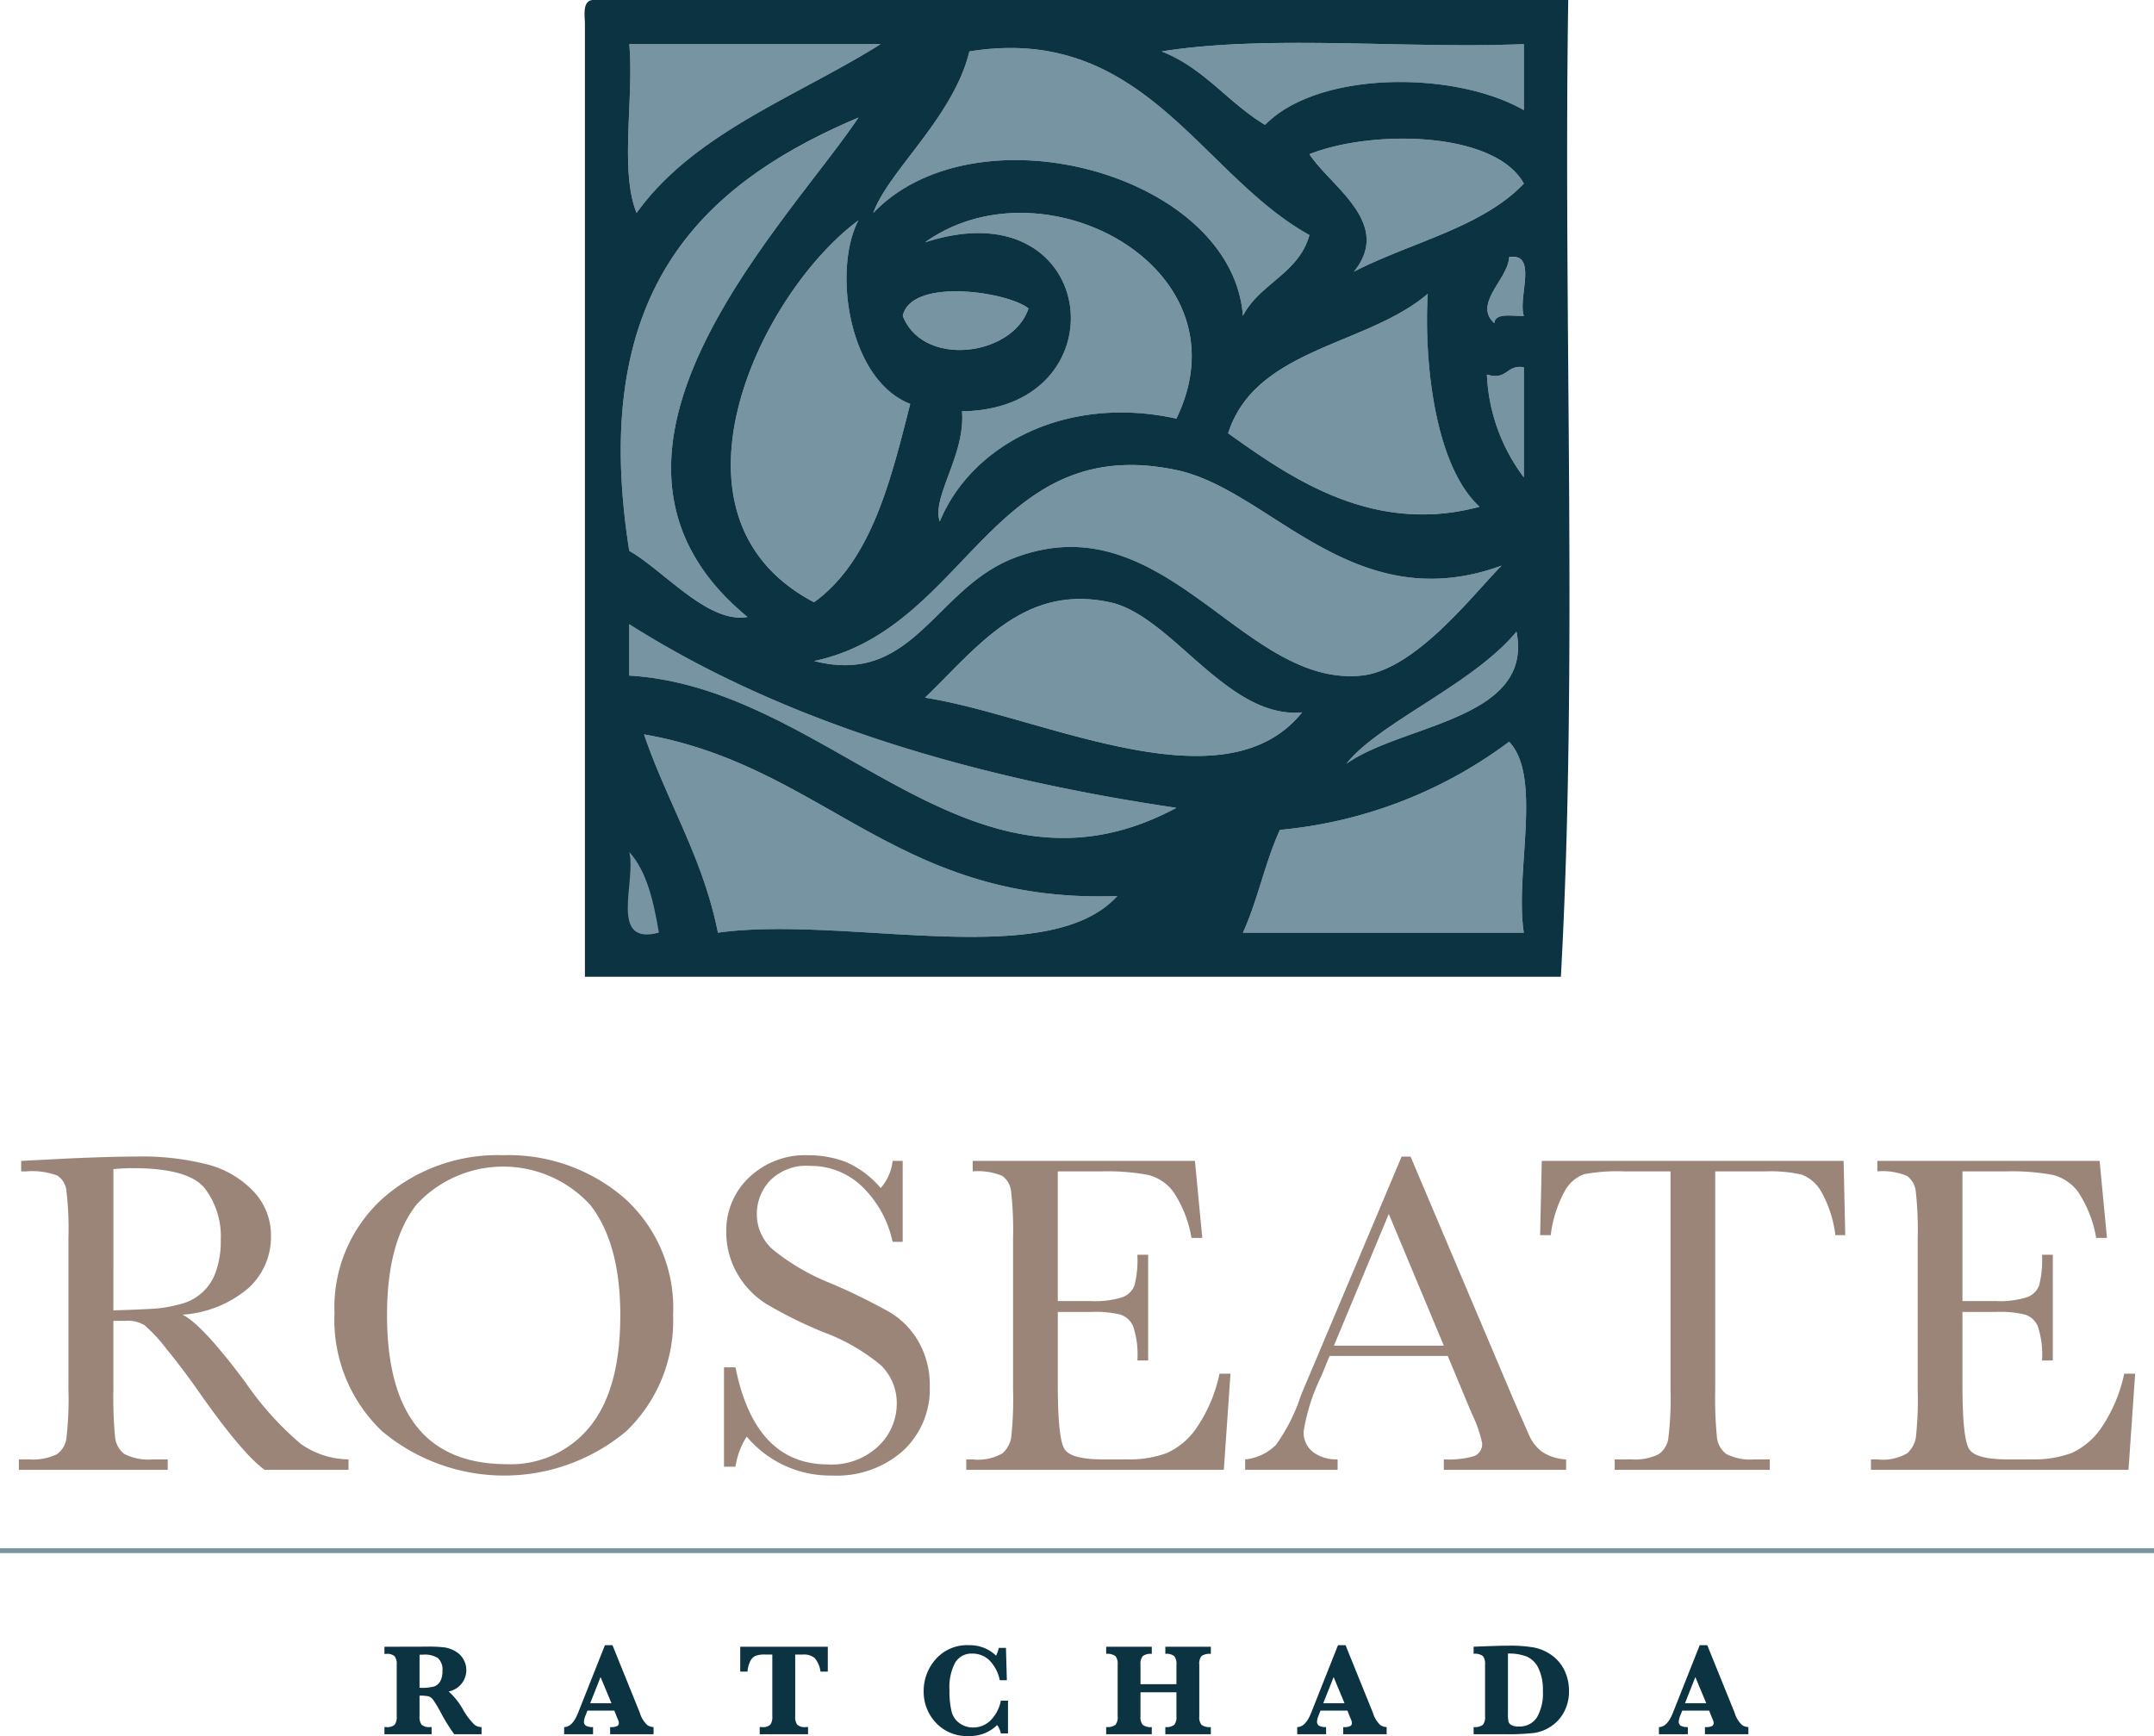
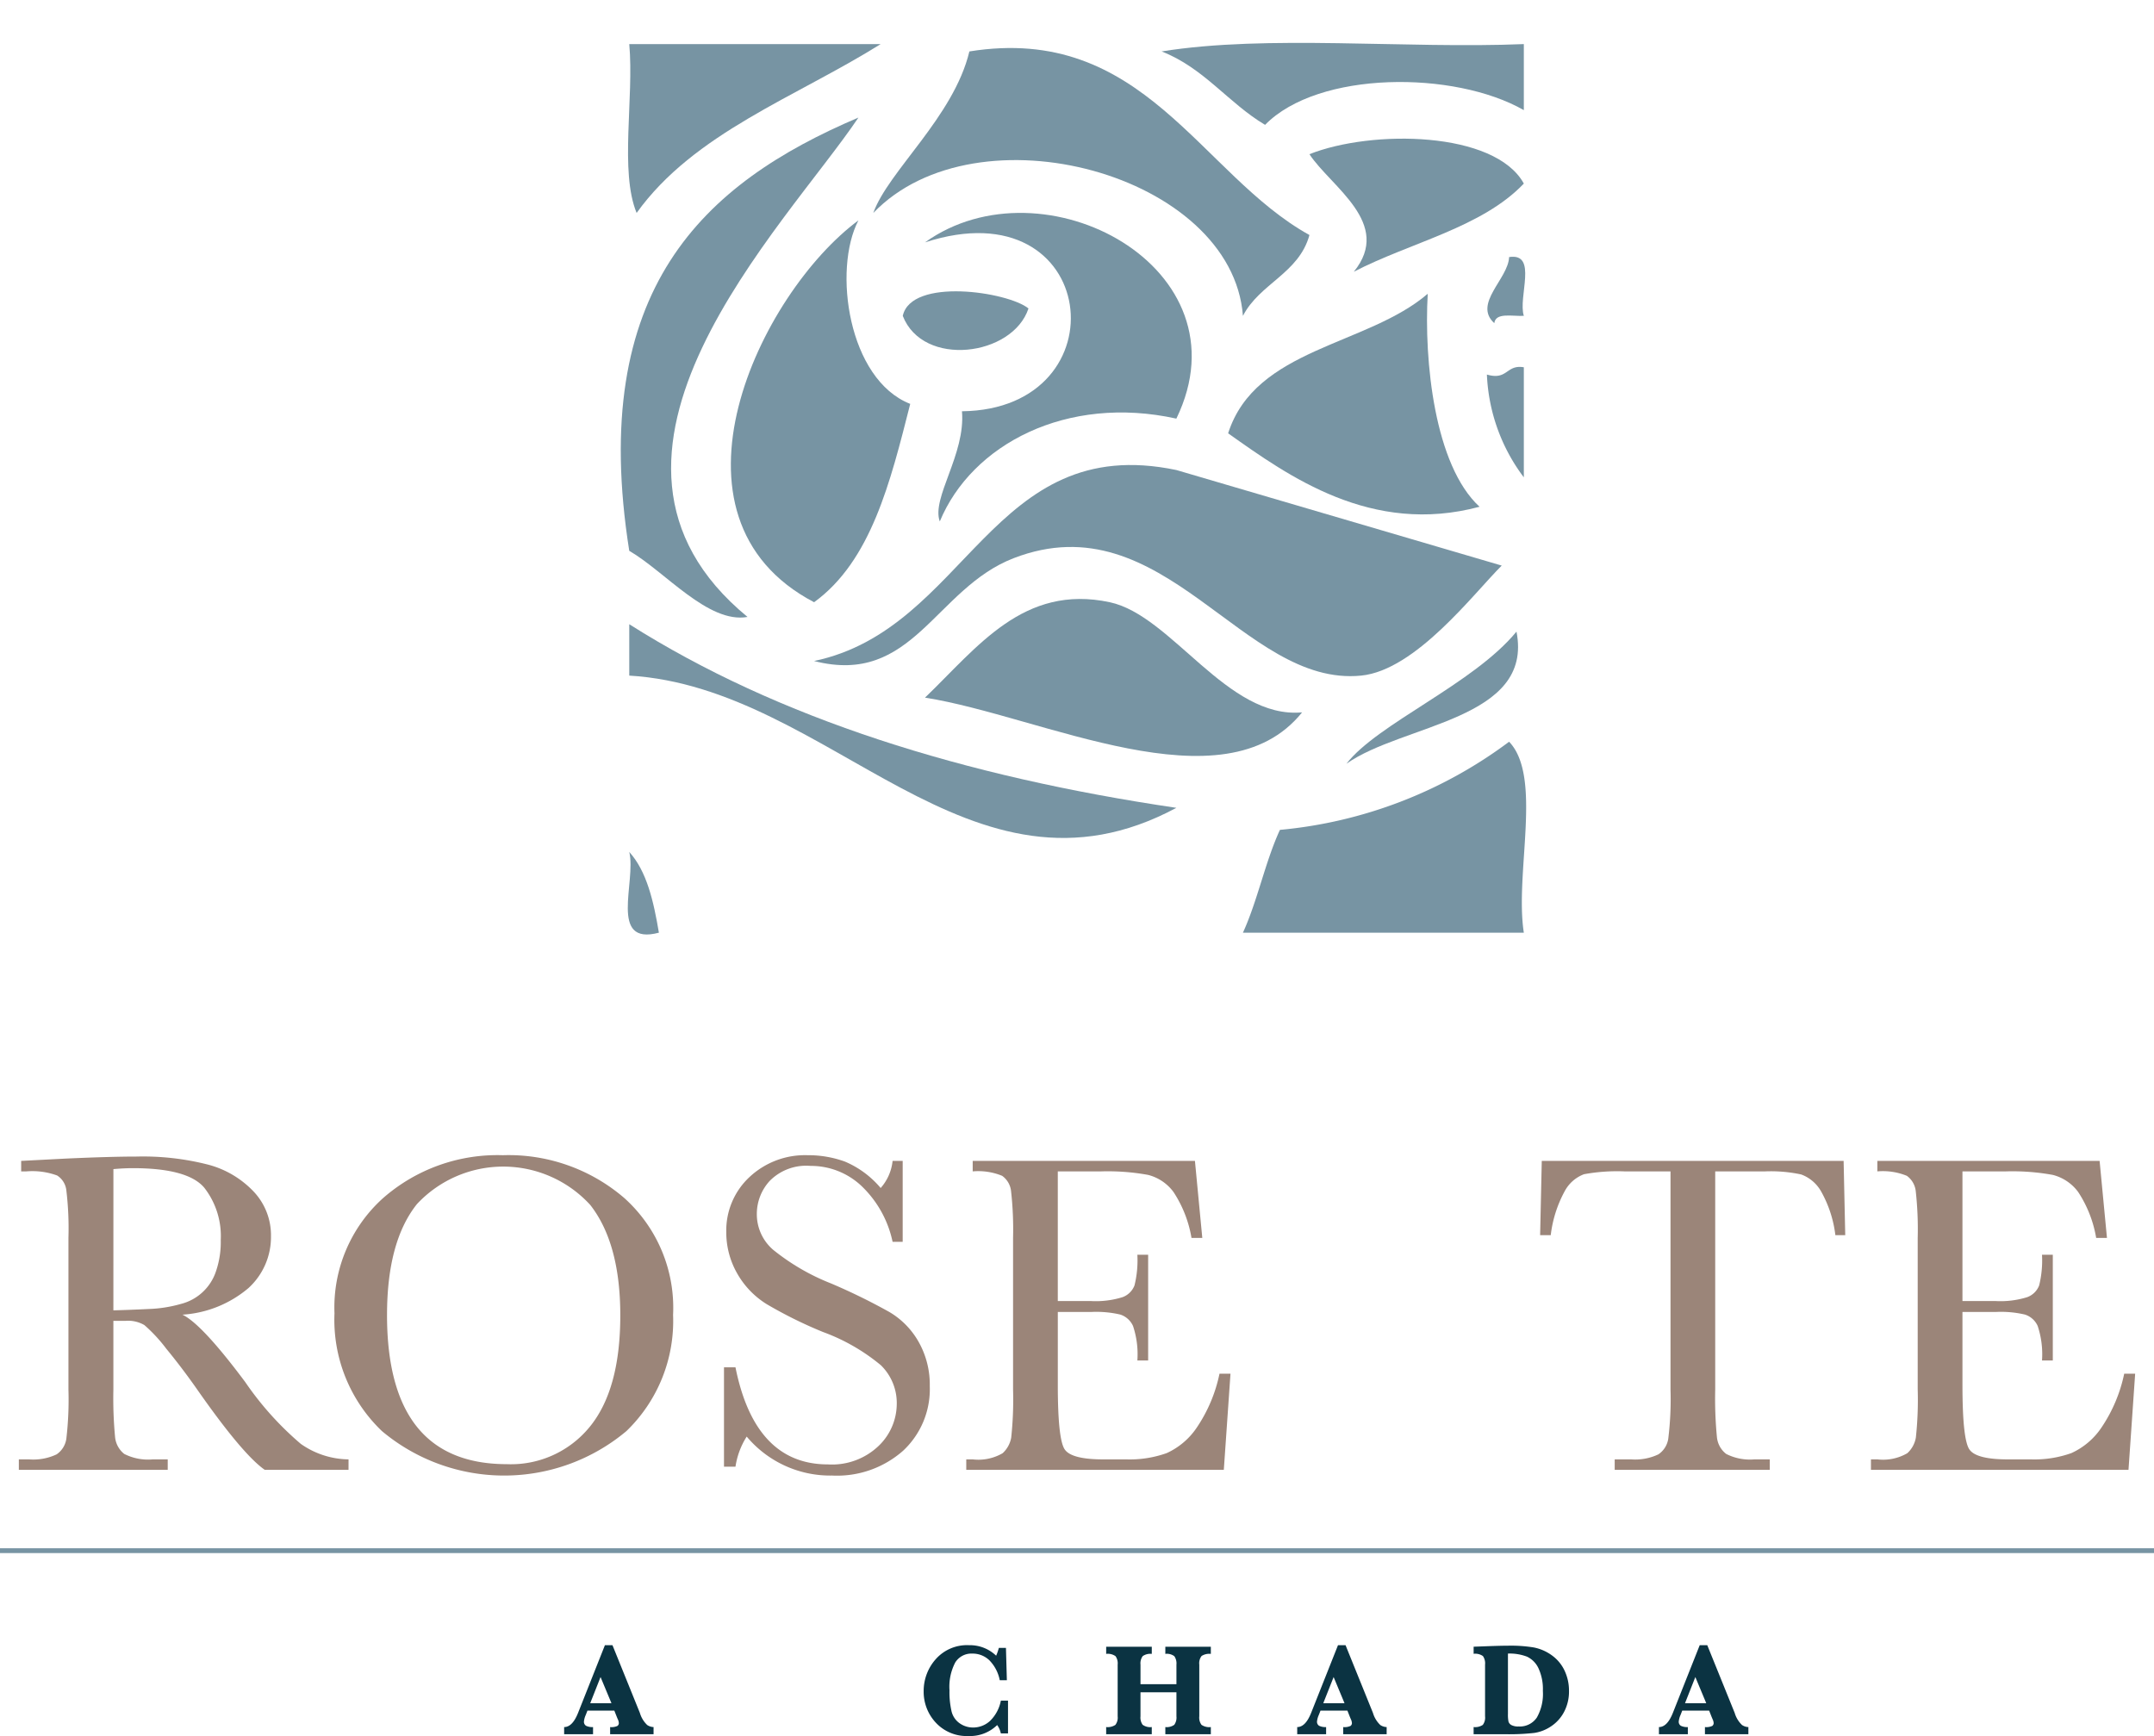
<svg xmlns="http://www.w3.org/2000/svg" id="Layer_1" data-name="Layer 1" viewBox="0 0 170.429 137.367">
  <defs>
    <style>.cls-1{fill:#9b8579;}.cls-2{fill:#7794a3;}.cls-3,.cls-4{fill:#0b3342;}.cls-3{fill-rule:evenodd;}</style>
  </defs>
  <title>Logo Ratchada Roseate</title>
  <path class="cls-1" d="M240.218,465.776H233.592q-1.763-1.226-5.391-6.42Q227.039,457.7,225.788,456.177a12.257,12.257,0,0,0-1.726-1.859,2.564,2.564,0,0,0-1.468-.334h-.981v5.427a32.51,32.51,0,0,0,.135,3.78,1.942,1.942,0,0,0,.726,1.326,4.172,4.172,0,0,0,2.263.43h1.176v.829h-11.78v-.829h.801a4.32,4.32,0,0,0,2.188-.397,1.808,1.808,0,0,0,.769-1.233,26.671,26.671,0,0,0,.166-3.907V447.422a25.206,25.206,0,0,0-.166-3.766,1.6,1.6,0,0,0-.726-1.171,5.688,5.688,0,0,0-2.43-.326h-.418v-.83l3.519-.182q3.522-.16,5.592-.161a20.823,20.823,0,0,1,5.724.65,7.637,7.637,0,0,1,3.567,2.128,5.028,5.028,0,0,1,1.363,3.53,5.457,5.457,0,0,1-1.777,4.094,8.941,8.941,0,0,1-5.228,2.109q1.542.738,4.971,5.336a24.801,24.801,0,0,0,4.394,4.888,6.69,6.69,0,0,0,3.777,1.226Zm-18.605-12.621c.907-.024,1.846-.06,2.813-.108a10.453,10.453,0,0,0,2.523-.398,3.932,3.932,0,0,0,2.779-2.576,7.132,7.132,0,0,0,.38-2.49,6.219,6.219,0,0,0-1.3-4.127q-1.297-1.549-5.65-1.552c-.45,0-.962.024-1.543.075Z" transform="translate(-212.642 -349.47)" />
  <path class="cls-1" d="M239.107,453.389a11.635,11.635,0,0,1,3.811-9.085,13.715,13.715,0,0,1,9.512-3.425,14.023,14.023,0,0,1,9.609,3.39,11.674,11.674,0,0,1,3.859,9.248,12.107,12.107,0,0,1-3.695,9.194,15.053,15.053,0,0,1-19.339,0A12.17,12.17,0,0,1,239.107,453.389Zm4.157.128q0,5.894,2.366,8.852,2.37,2.953,7.107,2.957a8.033,8.033,0,0,0,6.569-2.957q2.417-2.955,2.415-8.817,0-5.695-2.376-8.737a9.335,9.335,0,0,0-13.715-.067Q243.267,447.71,243.265,453.516Z" transform="translate(-212.642 -349.47)" />
  <path class="cls-1" d="M269.926,465.523v-7.862h.908q1.543,7.686,7.315,7.684a5.334,5.334,0,0,0,4.017-1.469,4.625,4.625,0,0,0,1.429-3.293,4.177,4.177,0,0,0-1.254-3.083,15.482,15.482,0,0,0-4.577-2.63,34.369,34.369,0,0,1-4.463-2.208,6.785,6.785,0,0,1-2.352-2.464,6.529,6.529,0,0,1-.842-3.227,5.77,5.77,0,0,1,1.823-4.351A6.424,6.424,0,0,1,276.55,440.879a8.485,8.485,0,0,1,2.942.504,7.517,7.517,0,0,1,2.83,2.092,3.829,3.829,0,0,0,.944-2.146h.799v6.403h-.799a8.55,8.55,0,0,0-2.442-4.401,5.826,5.826,0,0,0-4.055-1.606,4.052,4.052,0,0,0-3.221,1.182,3.866,3.866,0,0,0-1.024,2.587,3.712,3.712,0,0,0,1.288,2.866,17.455,17.455,0,0,0,4.59,2.668,47.719,47.719,0,0,1,4.618,2.263,6.38,6.38,0,0,1,2.313,2.37,6.882,6.882,0,0,1,.875,3.501,6.655,6.655,0,0,1-2.108,5.099,7.901,7.901,0,0,1-5.623,1.966,8.619,8.619,0,0,1-6.754-3.084,6.117,6.117,0,0,0-.888,2.38Z" transform="translate(-212.642 -349.47)" />
  <path class="cls-1" d="M309.131,458.167h.87l-.528,7.609h-20.378v-.829h.509a3.81,3.81,0,0,0,2.368-.488,2.182,2.182,0,0,0,.679-1.235,28.326,28.326,0,0,0,.147-3.813V447.422a27.091,27.091,0,0,0-.156-3.677,1.714,1.714,0,0,0-.707-1.234,4.981,4.981,0,0,0-2.331-.352v-.83H307.188l.582,6.093h-.855a9.442,9.442,0,0,0-1.423-3.631,3.594,3.594,0,0,0-2.006-1.353,17.78,17.78,0,0,0-3.737-.278h-3.412V452.418h2.611a7.112,7.112,0,0,0,2.516-.308,1.598,1.598,0,0,0,.942-.929,8.259,8.259,0,0,0,.227-2.425h.853v8.364h-.853a7.064,7.064,0,0,0-.343-2.727,1.669,1.669,0,0,0-1.007-.904,8.327,8.327,0,0,0-2.244-.209h-2.701v5.787q0,4.351.563,5.114c.372.512,1.385.767,3.032.767h1.829a8.692,8.692,0,0,0,3.196-.499,5.721,5.721,0,0,0,2.387-2.035A11.9,11.9,0,0,0,309.131,458.167Z" transform="translate(-212.642 -349.47)" />
-   <path class="cls-1" d="M327.191,456.762h-9.352l-.63,1.549a15.642,15.642,0,0,0-1.418,4.399,1.959,1.959,0,0,0,.753,1.666,3.096,3.096,0,0,0,1.933.571v.829h-7.316v-.829a3.978,3.978,0,0,0,2.434-1.144,14.236,14.236,0,0,0,1.925-3.759c.058-.181.35-.879.869-2.094l7.153-16.963h.706l8.225,19.416,1.124,2.56a3.337,3.337,0,0,0,1.024,1.36,3.739,3.739,0,0,0,1.934.625v.829h-9.675v-.829a7.291,7.291,0,0,0,2.405-.261,1.016,1.016,0,0,0,.624-1.039,10.32,10.32,0,0,0-.833-2.362Zm-.311-.813-4.355-10.421-4.341,10.421Z" transform="translate(-212.642 -349.47)" />
  <path class="cls-1" d="M335.34,447.205h-.84l.13-5.876h23.883l.128,5.876h-.781a9.291,9.291,0,0,0-1.144-3.488,2.992,2.992,0,0,0-1.56-1.314,11.368,11.368,0,0,0-2.849-.244h-3.954v17.251a31.561,31.561,0,0,0,.135,3.767,1.914,1.914,0,0,0,.733,1.339,4.155,4.155,0,0,0,2.25.43h1.2v.829H340.4v-.829h1.273a4.298,4.298,0,0,0,2.186-.397,1.818,1.818,0,0,0,.779-1.233,25.54,25.54,0,0,0,.178-3.907V442.159h-3.652a14.481,14.481,0,0,0-3.193.225,2.884,2.884,0,0,0-1.536,1.361A9.608,9.608,0,0,0,335.34,447.205Z" transform="translate(-212.642 -349.47)" />
  <path class="cls-1" d="M380.714,458.167h.866l-.527,7.609h-20.378v-.829h.507a3.819,3.819,0,0,0,2.37-.488,2.175,2.175,0,0,0,.677-1.235,27.94,27.94,0,0,0,.146-3.813V447.422a27.261,27.261,0,0,0-.153-3.677,1.726,1.726,0,0,0-.705-1.234,5.01,5.01,0,0,0-2.335-.352v-.83h17.585l.582,6.093h-.854a9.483,9.483,0,0,0-1.423-3.631,3.588,3.588,0,0,0-2.007-1.353,17.779,17.779,0,0,0-3.737-.278h-3.412V452.418h2.613a7.097,7.097,0,0,0,2.514-.308,1.601,1.601,0,0,0,.942-.929,8.341,8.341,0,0,0,.225-2.425h.854v8.364h-.854a7.089,7.089,0,0,0-.341-2.727,1.66,1.66,0,0,0-1.009-.904,8.288,8.288,0,0,0-2.242-.209h-2.702v5.787q0,4.351.564,5.114c.371.512,1.384.767,3.029.767h1.834a8.691,8.691,0,0,0,3.194-.499,5.706,5.706,0,0,0,2.387-2.035A11.961,11.961,0,0,0,380.714,458.167Z" transform="translate(-212.642 -349.47)" />
  <path class="cls-2" d="M262.431,352.959h19.891c-6.695,4.196-14.768,7.027-19.309,13.362C261.658,363.024,262.815,357.223,262.431,352.959Z" transform="translate(-212.642 -349.47)" />
  <path class="cls-2" d="M304.551,353.54c8.383-1.351,19.309-.195,28.66-.581v5.226c-5.491-3.143-16.269-3.136-20.473,1.165C309.814,357.609,307.911,354.852,304.551,353.54Z" transform="translate(-212.642 -349.47)" />
  <path class="cls-2" d="M280.563,358.772c-5.779,8.611-24.268,26.777-8.776,39.515-3.105.551-6.52-3.585-9.357-5.232C259.155,372.363,268.286,363.996,280.563,358.772Z" transform="translate(-212.642 -349.47)" />
  <path class="cls-2" d="M333.211,363.996c-3.319,3.487-8.968,4.653-13.451,6.975,3.112-3.83-1.813-6.716-3.513-9.3C321.188,359.709,330.922,359.83,333.211,363.996Z" transform="translate(-212.642 -349.47)" />
  <path class="cls-2" d="M332.046,369.811c2.302-.36.684,3.185,1.166,4.652-.924.046-2.231-.288-2.339.578C329.172,373.497,331.985,371.535,332.046,369.811Z" transform="translate(-212.642 -349.47)" />
  <path class="cls-2" d="M294.018,373.877c-1.254,3.795-8.348,4.704-9.947.587C284.742,371.407,292.384,372.555,294.018,373.877Z" transform="translate(-212.642 -349.47)" />
  <path class="cls-2" d="M325.608,372.714c-.305,5.282.527,13.575,4.099,16.854-8.553,2.295-15.112-2.422-19.893-5.811C311.976,376.996,320.8,376.845,325.608,372.714Z" transform="translate(-212.642 -349.47)" />
  <path class="cls-2" d="M333.211,378.532v8.709a14.495,14.495,0,0,1-2.922-8.133C331.942,379.591,331.807,378.29,333.211,378.532Z" transform="translate(-212.642 -349.47)" />
  <path class="cls-2" d="M315.666,405.838c-6.202,7.718-20.623.275-29.836-1.165,4.144-3.981,7.789-9.01,14.624-7.55C305.36,398.172,309.74,406.385,315.666,405.838Z" transform="translate(-212.642 -349.47)" />
  <path class="cls-2" d="M262.431,398.864c11.783,7.469,26.484,12.048,43.288,14.528-16.405,8.799-27.311-9.518-43.288-10.463Z" transform="translate(-212.642 -349.47)" />
-   <path class="cls-2" d="M263.602,407.582c14.263,2.477,20.007,13.441,37.443,12.785-5.437,6.034-21.503,1.498-31.598,2.904C268.249,417.3,265.423,412.938,263.602,407.582Z" transform="translate(-212.642 -349.47)" />
  <path class="cls-2" d="M333.211,423.271H310.985c1.157-2.526,1.763-5.607,2.926-8.135a35.715,35.715,0,0,0,18.135-6.974C334.708,410.94,332.477,418.582,333.211,423.271Z" transform="translate(-212.642 -349.47)" />
  <path class="cls-2" d="M289.341,353.54c13.778-2.214,18.246,9.728,26.907,14.527-.833,3.042-3.944,3.833-5.262,6.397-.857-11.222-21.042-16.694-29.247-8.142C282.907,363.026,288.104,358.715,289.341,353.54Z" transform="translate(-212.642 -349.47)" />
  <path class="cls-2" d="M288.755,382.013c12.816-.149,10.913-17.872-2.926-13.364,9.361-6.706,25.685,2.005,19.889,13.946-8.673-1.914-16.191,2.036-18.718,8.136C286.318,388.873,289.051,385.42,288.755,382.013Z" transform="translate(-212.642 -349.47)" />
  <path class="cls-2" d="M280.563,366.907c-2.039,3.893-.811,12.6,4.098,14.522-1.571,6.188-3.1,12.426-7.606,15.694C264.224,390.397,272.761,372.685,280.563,366.907Z" transform="translate(-212.642 -349.47)" />
-   <path class="cls-2" d="M331.461,394.223c-2.211,2.199-6.795,8.275-11.119,8.706-9.396.939-15.578-13.884-27.49-9.295-6.243,2.41-7.964,10.154-15.799,8.14,12.144-2.547,14.014-18.177,28.665-15.112C313.179,388.225,319.692,398.52,331.461,394.223Z" transform="translate(-212.642 -349.47)" />
+   <path class="cls-2" d="M331.461,394.223c-2.211,2.199-6.795,8.275-11.119,8.706-9.396.939-15.578-13.884-27.49-9.295-6.243,2.41-7.964,10.154-15.799,8.14,12.144-2.547,14.014-18.177,28.665-15.112Z" transform="translate(-212.642 -349.47)" />
  <path class="cls-2" d="M332.629,399.449c1.378,6.985-9.019,7.307-13.455,10.455C321.633,406.722,329.215,403.609,332.629,399.449Z" transform="translate(-212.642 -349.47)" />
-   <path class="cls-3" d="M259.505,349.47h77.219c-.396,25.572.781,52.684-.583,77.288H258.922V351.21C258.864,350.393,258.821,349.57,259.505,349.47Zm3.508,16.852c4.541-6.335,12.614-9.166,19.309-13.362H262.431C262.815,357.223,261.658,363.024,263.012,366.321Zm18.725,0c8.205-8.552,28.391-3.079,29.247,8.142,1.319-2.563,4.429-3.355,5.262-6.397-8.661-4.799-13.128-16.741-26.907-14.527C288.104,358.715,282.907,363.026,281.738,366.321Zm31.001-6.972c4.204-4.301,14.982-4.308,20.473-1.165V352.959c-9.352.386-20.277-.77-28.66.581C307.911,354.852,309.814,357.609,312.739,359.349Zm-50.308,33.706c2.837,1.646,6.252,5.783,9.357,5.232-15.493-12.738,2.997-30.904,8.776-39.515C268.286,363.996,259.155,372.363,262.431,393.055Zm53.817-31.384c1.7,2.584,6.625,5.469,3.513,9.3,4.483-2.322,10.132-3.488,13.451-6.975C330.922,359.83,321.188,359.709,316.248,361.671Zm-29.247,29.059c2.526-6.1,10.044-10.049,18.718-8.136,5.796-11.941-10.528-20.652-19.889-13.946,13.839-4.508,15.742,13.215,2.926,13.364C289.051,385.42,286.318,388.873,287.001,390.731Zm-9.947,6.393c4.507-3.269,6.035-9.506,7.606-15.694-4.908-1.922-6.136-10.629-4.098-14.522C272.761,372.685,264.224,390.397,277.054,397.124Zm53.819-22.083c.108-.865,1.415-.532,2.339-.578-.482-1.468,1.137-5.012-1.166-4.652C331.985,371.535,329.172,373.497,330.873,375.041Zm-46.802-.578c1.599,4.117,8.693,3.208,9.947-.587C292.384,372.555,284.742,371.407,284.071,374.464Zm25.743,9.294c4.782,3.389,11.341,8.107,19.893,5.811-3.573-3.279-4.405-11.572-4.099-16.854C320.8,376.845,311.976,376.996,309.814,383.757Zm20.476-4.649a14.495,14.495,0,0,0,2.922,8.133v-8.709C331.807,378.29,331.942,379.591,330.29,379.108Zm-24.571,7.554c-14.65-3.066-16.521,12.564-28.665,15.112,7.835,2.014,9.556-5.73,15.799-8.14,11.912-4.589,18.094,10.235,27.49,9.295,4.324-.43,8.907-6.506,11.119-8.706C319.692,398.52,313.179,388.225,305.718,386.662Zm-5.265,10.462c-6.836-1.461-10.48,3.568-14.624,7.55,9.213,1.44,23.635,8.883,29.836,1.165C309.74,406.385,305.36,398.172,300.454,397.124Zm-38.023,5.805c15.977.944,26.883,19.262,43.288,10.463-16.804-2.48-31.505-7.059-43.288-14.528Zm56.743,6.975c4.436-3.148,14.833-3.47,13.455-10.455C329.215,403.609,321.633,406.722,319.174,409.904ZM269.447,423.271c10.095-1.406,26.161,3.13,31.598-2.904-17.436.656-23.179-10.308-37.443-12.785C265.423,412.938,268.249,417.3,269.447,423.271Zm62.599-15.109a35.715,35.715,0,0,1-18.135,6.974c-1.163,2.528-1.769,5.609-2.926,8.135h22.226C332.477,418.582,334.708,410.94,332.046,408.162Z" transform="translate(-212.642 -349.47)" />
  <path class="cls-2" d="M264.775,423.271c-.419-2.492-.959-4.861-2.344-6.389C263.001,419.221,260.769,424.337,264.775,423.271Z" transform="translate(-212.642 -349.47)" />
  <rect class="cls-2" y="122.51" width="170.429" height="0.381" />
-   <path class="cls-4" d="M245.837,483.642v1.639a1.017,1.017,0,0,0,.163.661.89.89,0,0,0,.669.187h.123v.566h-3.732v-.566h.138a.874.874,0,0,0,.677-.191,1.06,1.06,0,0,0,.156-.656v-4.095a1.013,1.013,0,0,0-.164-.66.885.885,0,0,0-.669-.187h-.138v-.567l2.777-.005.623-.005a10.513,10.513,0,0,1,1.351.062,2.417,2.417,0,0,1,.839.293,1.726,1.726,0,0,1,.651.636,1.683,1.683,0,0,1,.237.868,1.719,1.719,0,0,1-1.399,1.689,5.513,5.513,0,0,1,1.159,1.471,5.458,5.458,0,0,0,.873,1.15.924.924,0,0,0,.572.197v.566h-2.165a14.82,14.82,0,0,1-1.098-1.787,8.994,8.994,0,0,0-.566-.934.76.76,0,0,0-.334-.269A2.947,2.947,0,0,0,245.837,483.642Zm0-.623a3.73,3.73,0,0,0,1.164-.104.92.92,0,0,0,.475-.413,1.61,1.61,0,0,0,.173-.81,1.247,1.247,0,0,0-.344-1.011,1.911,1.911,0,0,0-1.187-.281c-.072,0-.165.002-.281.006Z" transform="translate(-212.642 -349.47)" />
  <path class="cls-4" d="M259.122,484.826l-.133.342a1.674,1.674,0,0,0-.143.511.372.372,0,0,0,.168.35,1.136,1.136,0,0,0,.551.1v.566h-2.287v-.566q.653,0,1.098-1.113l2.128-5.365h.598l2.169,5.36a2.149,2.149,0,0,0,.582.957.953.953,0,0,0,.5.161v.566h-3.436v-.566a1.12,1.12,0,0,0,.577-.09.278.278,0,0,0,.112-.227.826.826,0,0,0-.092-.322l-.066-.158-.199-.505Zm.22-.587h1.679l-.862-2.068Z" transform="translate(-212.642 -349.47)" />
-   <path class="cls-4" d="M273.749,480.39h-.582a1.941,1.941,0,0,0-.766.112.904.904,0,0,0-.411.446,2.165,2.165,0,0,0-.202.794h-.577v-1.971h6.928v1.971H277.562a2.073,2.073,0,0,0-.459-1.074,1.347,1.347,0,0,0-.944-.278H275.561v4.891a1.03,1.03,0,0,0,.161.661.898.898,0,0,0,.676.187h.179v.566h-3.824v-.566h.164a.872.872,0,0,0,.676-.191,1.057,1.057,0,0,0,.156-.656Z" transform="translate(-212.642 -349.47)" />
  <path class="cls-4" d="M292.398,484.034v2.599h-.567a1.707,1.707,0,0,0-.291-.663,3.07,3.07,0,0,1-2.277.867,3.324,3.324,0,0,1-2.573-1.052,3.566,3.566,0,0,1-.965-2.496,3.772,3.772,0,0,1,.955-2.532,3.3,3.3,0,0,1,2.64-1.107,2.995,2.995,0,0,1,2.139.832,4.111,4.111,0,0,0,.214-.617h.562l.072,2.558h-.562a3.091,3.091,0,0,0-.819-1.575,1.909,1.909,0,0,0-1.351-.533,1.504,1.504,0,0,0-1.353.704,4.151,4.151,0,0,0-.455,2.2,6.757,6.757,0,0,0,.164,1.667,1.607,1.607,0,0,0,.646.947,1.826,1.826,0,0,0,1.054.331,1.972,1.972,0,0,0,1.348-.525,3.028,3.028,0,0,0,.853-1.604Z" transform="translate(-212.642 -349.47)" />
  <path class="cls-4" d="M302.88,483.376v1.904a.99.99,0,0,0,.168.666,1.017,1.017,0,0,0,.725.182v.566h-3.609v-.566a1.104,1.104,0,0,0,.728-.171.936.936,0,0,0,.182-.677v-4.095a.976.976,0,0,0-.171-.668,1.063,1.063,0,0,0-.738-.179v-.567h3.609v.567a1.045,1.045,0,0,0-.717.176.959.959,0,0,0-.176.671v1.553h2.843v-1.553a.998.998,0,0,0-.166-.663.977.977,0,0,0-.712-.184v-.567h3.6v.567a1.127,1.127,0,0,0-.733.168.939.939,0,0,0-.181.679v4.095a.963.963,0,0,0,.174.671,1.078,1.078,0,0,0,.74.177v.566h-3.6v-.566a1.003,1.003,0,0,0,.707-.179.978.978,0,0,0,.171-.669V483.376Z" transform="translate(-212.642 -349.47)" />
  <path class="cls-4" d="M317.123,484.826l-.133.342a1.689,1.689,0,0,0-.143.511.372.372,0,0,0,.169.35,1.135,1.135,0,0,0,.551.1v.566h-2.287v-.566q.653,0,1.098-1.113l2.129-5.365h.598l2.169,5.36a2.158,2.158,0,0,0,.582.957.956.956,0,0,0,.501.161v.566h-3.437v-.566a1.119,1.119,0,0,0,.577-.09.276.276,0,0,0,.112-.227.818.818,0,0,0-.092-.322l-.066-.158-.199-.505Zm.22-.587h1.68l-.862-2.068Z" transform="translate(-212.642 -349.47)" />
  <path class="cls-4" d="M329.238,486.694v-.566a1.096,1.096,0,0,0,.726-.171.947.947,0,0,0,.179-.677v-4.1a.991.991,0,0,0-.169-.669,1.056,1.056,0,0,0-.735-.179v-.562l.832-.03q1.257-.051,1.971-.051a11.096,11.096,0,0,1,1.942.138,3.576,3.576,0,0,1,1.414.605,3.109,3.109,0,0,1,1.026,1.21,3.7,3.7,0,0,1,.36,1.637,3.441,3.441,0,0,1-.381,1.634,3.083,3.083,0,0,1-1.023,1.148,3.233,3.233,0,0,1-1.332.53,17.971,17.971,0,0,1-2.318.103Zm2.716-6.381v4.768a2.783,2.783,0,0,0,.044.618.468.468,0,0,0,.229.271,1.149,1.149,0,0,0,.574.112,1.621,1.621,0,0,0,1.438-.705,3.779,3.779,0,0,0,.478-2.108,3.915,3.915,0,0,0-.353-1.805,1.893,1.893,0,0,0-.914-.911A3.885,3.885,0,0,0,331.954,480.313Z" transform="translate(-212.642 -349.47)" />
  <path class="cls-4" d="M345.744,484.826l-.133.342a1.659,1.659,0,0,0-.143.511.372.372,0,0,0,.168.35,1.137,1.137,0,0,0,.552.1v.566h-2.287v-.566q.653,0,1.098-1.113l2.128-5.365h.598l2.17,5.36a2.14,2.14,0,0,0,.582.957.95.95,0,0,0,.5.161v.566H347.541v-.566a1.121,1.121,0,0,0,.577-.09.279.279,0,0,0,.112-.227.835.835,0,0,0-.092-.322l-.066-.158-.199-.505Zm.22-.587h1.679l-.862-2.068Z" transform="translate(-212.642 -349.47)" />
</svg>